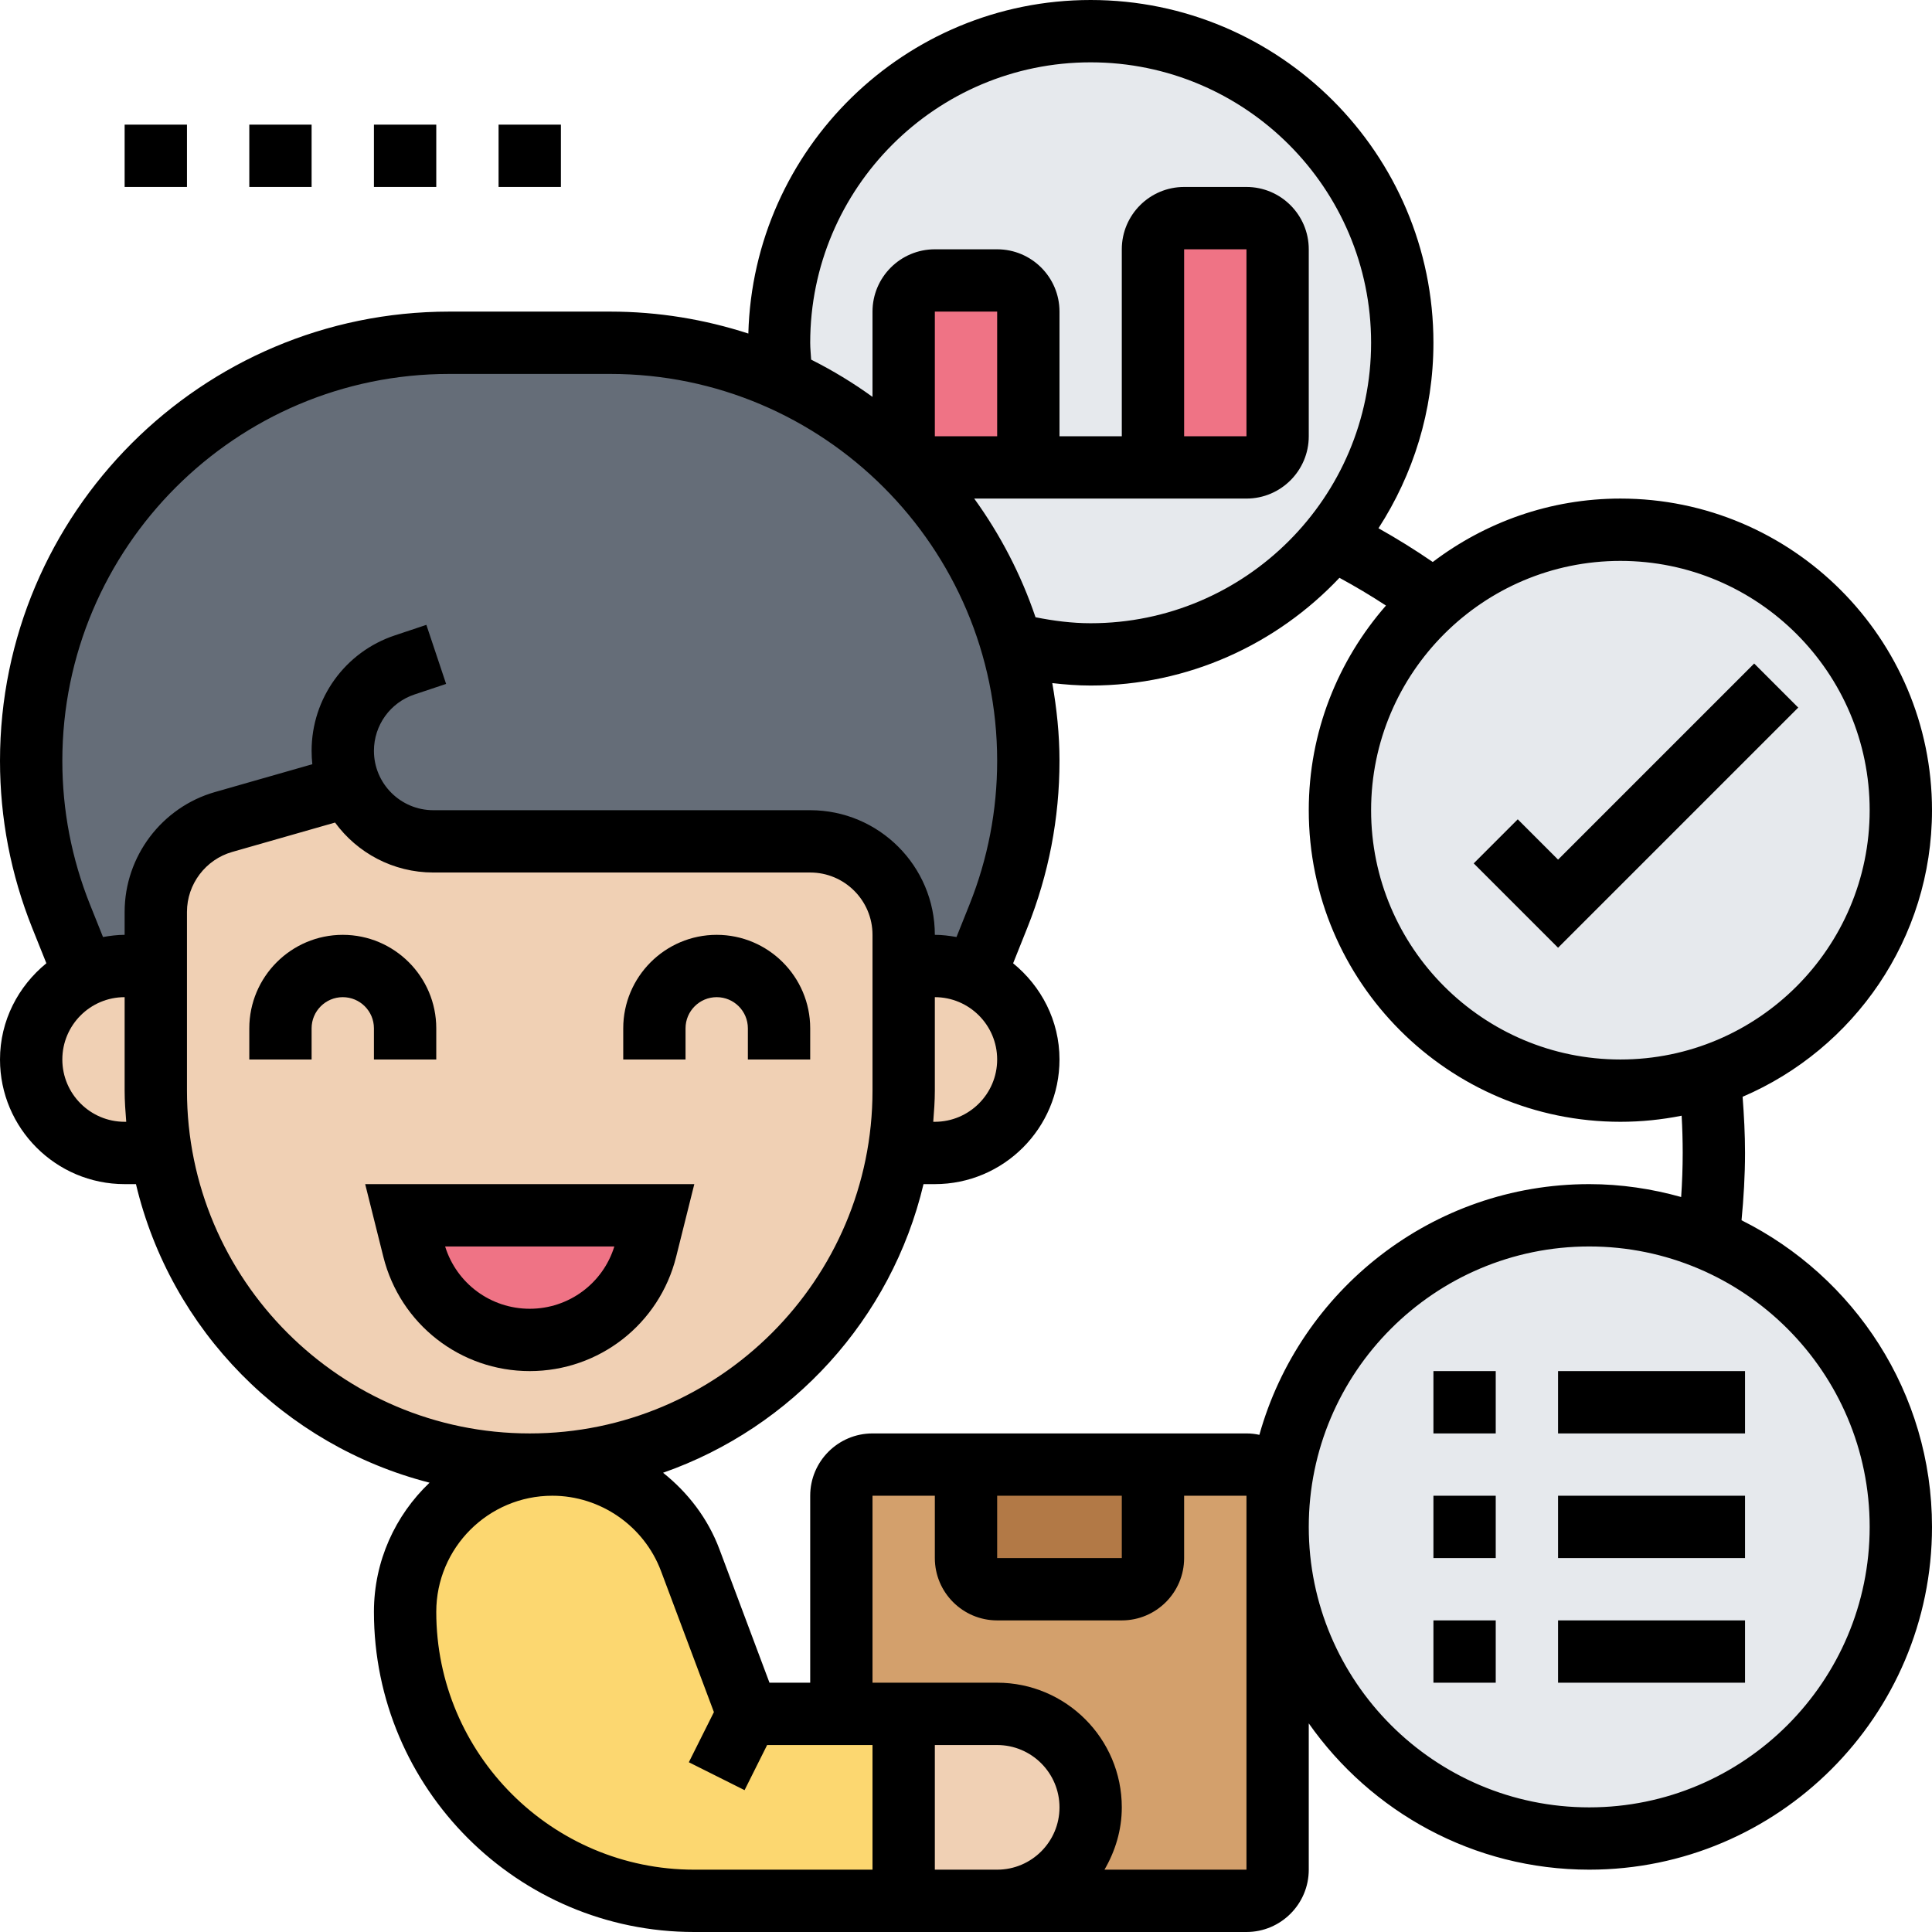
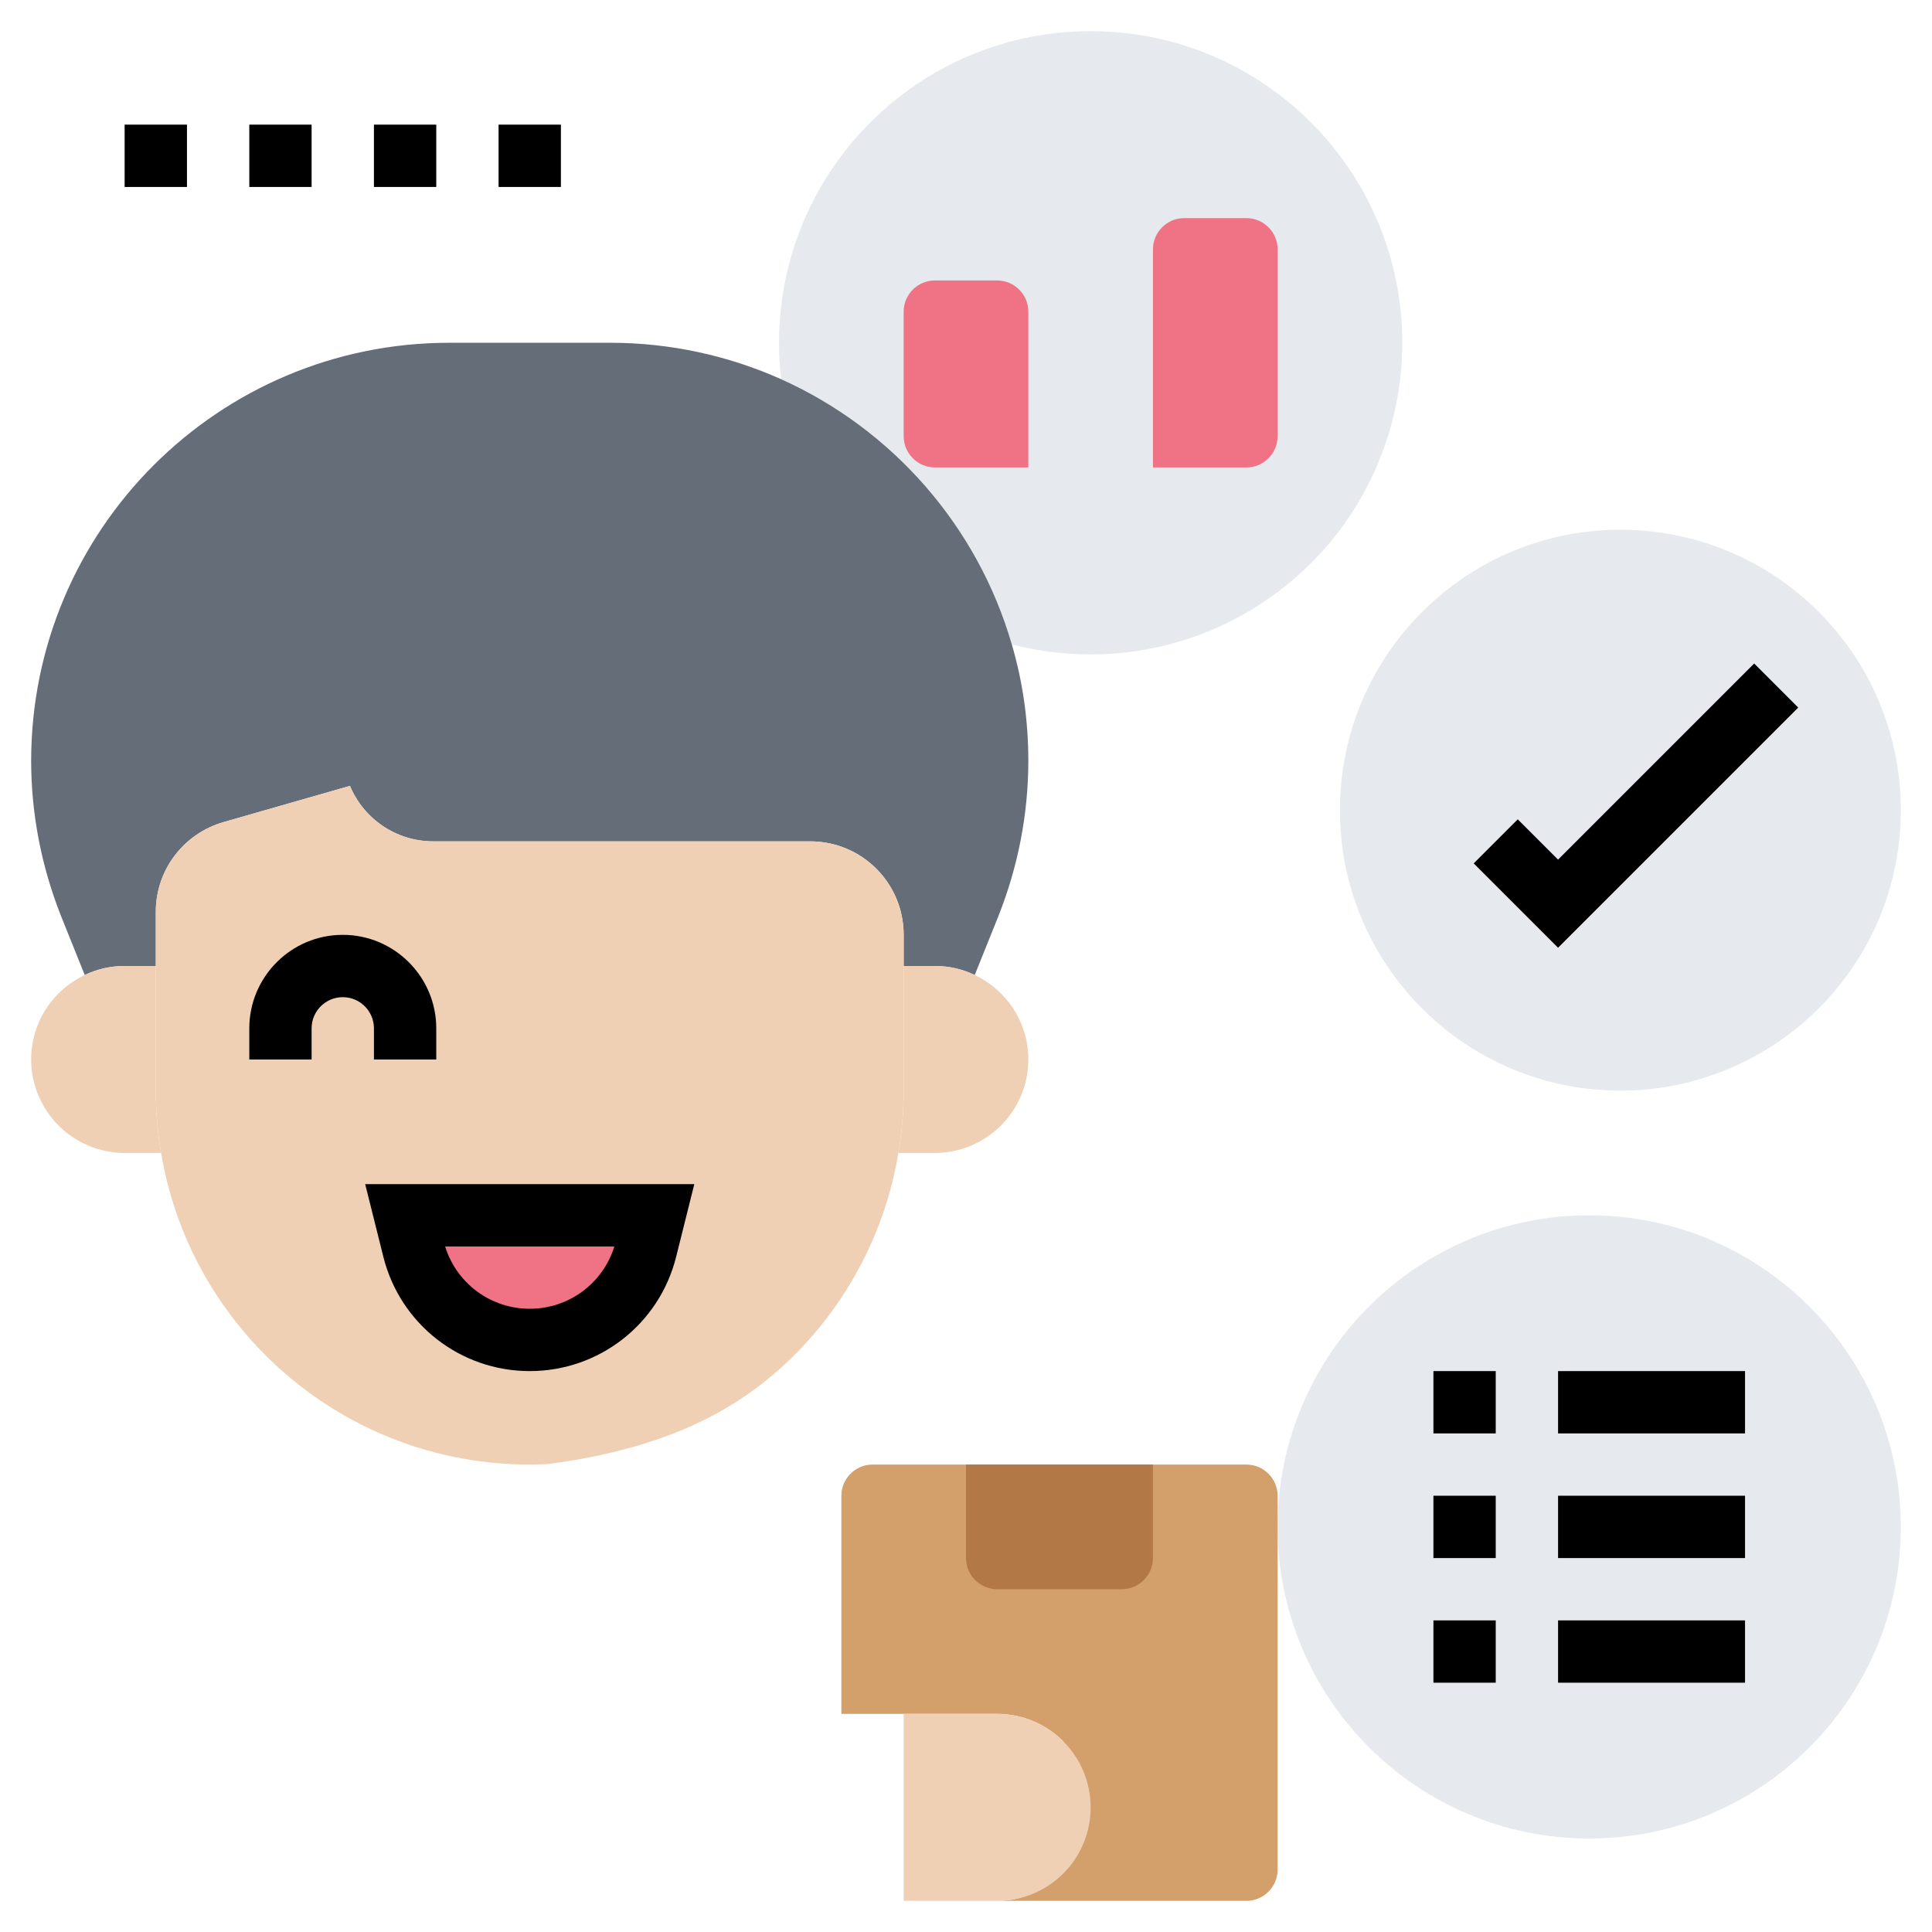
<svg xmlns="http://www.w3.org/2000/svg" width="360" zoomAndPan="magnify" viewBox="0 0 270 270" height="360" preserveAspectRatio="xMidYMid meet" version="1.0">
  <rect x="-27" width="324" fill="rgb(100%, 100%, 100%)" y="-27" height="324" fill-opacity="1" />
  <rect x="-27" width="324" fill="rgb(100%, 100%, 100%)" y="-27" height="324" fill-opacity="1" />
  <rect x="-27" width="324" fill="rgb(100%, 100%, 100%)" y="-27" height="324" fill-opacity="1" />
  <rect x="-27" width="324" fill="rgb(100%, 100%, 100%)" y="-27" height="324" fill-opacity="1" />
  <path fill="rgb(90.199%, 91.37%, 92.94%)" d="M 226.453 74.031 C 248.094 74.031 265.645 91.582 265.645 113.227 C 265.645 130.516 254.453 145.191 238.906 150.371 C 234.988 151.723 230.805 152.418 226.453 152.418 C 204.809 152.418 187.258 134.871 187.258 113.227 C 187.258 101.555 192.352 91.102 200.453 83.918 C 207.332 77.777 216.48 74.031 226.453 74.031 Z M 226.453 74.031 " fill-opacity="1" fill-rule="nonzero" />
  <path fill="rgb(90.199%, 91.37%, 92.94%)" d="M 141.402 90.059 C 136.609 73.508 124.68 59.965 109.176 53 C 108.957 51.344 108.871 49.645 108.871 47.902 C 108.871 23.863 128.379 4.355 152.418 4.355 C 176.457 4.355 195.969 23.863 195.969 47.902 C 195.969 58.27 192.309 67.805 186.301 75.297 C 178.285 85.137 166.094 91.453 152.418 91.453 C 148.629 91.453 144.93 90.973 141.402 90.059 Z M 141.402 90.059 " fill-opacity="1" fill-rule="nonzero" />
  <path fill="rgb(93.729%, 45.099%, 52.159%)" d="M 178.547 34.84 L 178.547 60.969 C 178.547 63.363 176.59 65.324 174.195 65.324 L 161.129 65.324 L 161.129 34.84 C 161.129 32.445 163.09 30.484 165.484 30.484 L 174.195 30.484 C 176.59 30.484 178.547 32.445 178.547 34.84 Z M 178.547 34.84 " fill-opacity="1" fill-rule="nonzero" />
  <path fill="rgb(93.729%, 45.099%, 52.159%)" d="M 143.711 43.547 L 143.711 65.324 L 130.645 65.324 C 128.25 65.324 126.289 63.363 126.289 60.969 L 126.289 43.547 C 126.289 41.152 128.25 39.195 130.645 39.195 L 139.355 39.195 C 141.75 39.195 143.711 41.152 143.711 43.547 Z M 143.711 43.547 " fill-opacity="1" fill-rule="nonzero" />
  <path fill="rgb(39.609%, 42.749%, 47.06%)" d="M 126.289 130.645 C 126.289 123.418 120.453 117.582 113.227 117.582 L 60.574 117.582 C 55.305 117.582 50.82 114.402 48.906 109.828 L 31.27 114.879 C 25.648 116.492 21.773 121.586 21.773 127.422 L 21.773 135 L 17.418 135 C 15.418 135 13.543 135.434 11.844 136.262 L 8.535 128.031 C 5.793 121.109 4.355 113.75 4.355 106.344 C 4.355 90.23 10.887 75.602 21.469 65.02 C 32.051 54.434 46.684 47.902 62.797 47.902 L 85.27 47.902 C 93.758 47.902 101.859 49.73 109.176 53 C 124.68 59.965 136.609 73.508 141.402 90.059 C 142.926 95.242 143.711 100.684 143.711 106.344 C 143.711 113.75 142.273 121.109 139.527 128.031 L 136.219 136.262 C 134.52 135.434 132.648 135 130.645 135 L 126.289 135 Z M 126.289 130.645 " fill-opacity="1" fill-rule="nonzero" />
  <path fill="rgb(90.199%, 91.37%, 92.94%)" d="M 238.777 173.148 C 254.539 179.723 265.645 195.27 265.645 213.387 C 265.645 237.426 246.137 256.934 222.098 256.934 C 198.059 256.934 178.547 237.426 178.547 213.387 C 178.547 189.348 198.059 169.84 222.098 169.84 C 228.02 169.84 233.637 171.016 238.777 173.148 Z M 238.777 173.148 " fill-opacity="1" fill-rule="nonzero" />
-   <path fill="rgb(98.819%, 84.309%, 43.919%)" d="M 117.582 239.516 L 126.289 239.516 L 126.289 265.645 L 96.98 265.645 C 85.832 265.645 75.73 261.117 68.457 253.801 C 61.141 246.527 56.613 236.426 56.613 225.277 C 56.613 219.57 58.922 214.434 62.668 210.73 C 66.062 207.289 70.637 205.07 76.73 204.676 C 76.906 204.676 77.035 204.676 77.211 204.676 C 85.789 204.676 93.453 209.992 96.461 218.047 L 104.516 239.516 Z M 117.582 239.516 " fill-opacity="1" fill-rule="nonzero" />
-   <path fill="rgb(82.75%, 62.749%, 42.349%)" d="M 174.195 204.676 L 121.934 204.676 C 119.539 204.676 117.582 206.637 117.582 209.031 L 117.582 239.516 L 139.355 239.516 C 142.969 239.516 146.234 240.996 148.586 243.348 C 150.938 245.699 152.418 248.965 152.418 252.582 C 152.418 259.809 146.582 265.645 139.355 265.645 L 174.195 265.645 C 176.59 265.645 178.547 263.684 178.547 261.289 L 178.547 209.031 C 178.547 206.637 176.59 204.676 174.195 204.676 Z M 174.195 204.676 " fill-opacity="1" fill-rule="nonzero" />
+   <path fill="rgb(82.75%, 62.749%, 42.349%)" d="M 174.195 204.676 L 121.934 204.676 C 119.539 204.676 117.582 206.637 117.582 209.031 L 117.582 239.516 L 139.355 239.516 C 142.969 239.516 146.234 240.996 148.586 243.348 C 152.418 259.809 146.582 265.645 139.355 265.645 L 174.195 265.645 C 176.59 265.645 178.547 263.684 178.547 261.289 L 178.547 209.031 C 178.547 206.637 176.59 204.676 174.195 204.676 Z M 174.195 204.676 " fill-opacity="1" fill-rule="nonzero" />
  <path fill="rgb(69.8%, 47.449%, 27.449%)" d="M 161.129 204.676 L 161.129 217.742 C 161.129 220.137 159.168 222.098 156.773 222.098 L 139.355 222.098 C 136.961 222.098 135 220.137 135 217.742 L 135 204.676 Z M 161.129 204.676 " fill-opacity="1" fill-rule="nonzero" />
  <path fill="rgb(94.119%, 81.569%, 70.589%)" d="M 148.586 243.348 C 150.938 245.699 152.418 248.965 152.418 252.582 C 152.418 259.809 146.582 265.645 139.355 265.645 L 126.289 265.645 L 126.289 239.516 L 139.355 239.516 C 142.969 239.516 146.234 240.996 148.586 243.348 Z M 148.586 243.348 " fill-opacity="1" fill-rule="nonzero" />
  <path fill="rgb(94.119%, 81.569%, 70.589%)" d="M 136.219 136.262 C 140.66 138.352 143.711 142.84 143.711 148.066 C 143.711 151.68 142.23 154.945 139.879 157.297 C 137.527 159.648 134.258 161.129 130.645 161.129 L 125.551 161.129 C 126.027 158.297 126.289 155.379 126.289 152.418 L 126.289 135 L 130.645 135 C 132.648 135 134.52 135.434 136.219 136.262 Z M 136.219 136.262 " fill-opacity="1" fill-rule="nonzero" />
  <path fill="rgb(94.119%, 81.569%, 70.589%)" d="M 126.289 135 L 126.289 152.418 C 126.289 155.379 126.027 158.297 125.551 161.129 C 123.723 172.102 118.496 181.902 111.004 189.391 C 103.297 197.055 93.238 202.371 76.73 204.59 C 75.816 204.633 74.945 204.676 74.031 204.676 C 48.121 204.676 26.652 185.863 22.516 161.129 C 22.035 158.297 21.773 155.379 21.773 152.418 L 21.773 127.422 C 21.773 121.586 25.648 116.492 31.27 114.879 L 48.906 109.828 C 50.82 114.402 55.305 117.582 60.574 117.582 L 113.227 117.582 C 120.453 117.582 126.289 123.418 126.289 130.645 Z M 126.289 135 " fill-opacity="1" fill-rule="nonzero" />
  <path fill="rgb(94.119%, 81.569%, 70.589%)" d="M 22.516 161.129 L 17.418 161.129 C 13.805 161.129 10.539 159.648 8.188 157.297 C 5.836 154.945 4.355 151.68 4.355 148.066 C 4.355 142.84 7.402 138.352 11.844 136.262 C 13.543 135.434 15.418 135 17.418 135 L 21.773 135 L 21.773 152.418 C 21.773 155.379 22.035 158.297 22.516 161.129 Z M 22.516 161.129 " fill-opacity="1" fill-rule="nonzero" />
  <path fill="rgb(93.729%, 45.099%, 52.159%)" d="M 91.453 169.84 L 90.277 174.586 C 88.402 182.031 81.695 187.258 74.031 187.258 C 66.367 187.258 59.66 182.031 57.789 174.586 L 56.613 169.84 Z M 91.453 169.84 " fill-opacity="1" fill-rule="nonzero" />
  <path fill="rgb(0%, 0%, 0%)" d="M 94.492 175.641 L 97.031 165.484 L 51.035 165.484 L 53.574 175.641 C 55.926 185.047 64.34 191.613 74.031 191.613 C 83.727 191.613 92.141 185.047 94.492 175.641 Z M 62.207 174.195 L 85.855 174.195 C 84.258 179.359 79.492 182.902 74.031 182.902 C 68.57 182.902 63.809 179.359 62.207 174.195 Z M 62.207 174.195 " fill-opacity="1" fill-rule="nonzero" />
  <path fill="rgb(0%, 0%, 0%)" d="M 52.258 148.066 L 60.969 148.066 L 60.969 143.711 C 60.969 136.508 55.105 130.645 47.902 130.645 C 40.699 130.645 34.84 136.508 34.84 143.711 L 34.84 148.066 L 43.547 148.066 L 43.547 143.711 C 43.547 141.305 45.504 139.355 47.902 139.355 C 50.305 139.355 52.258 141.305 52.258 143.711 Z M 52.258 148.066 " fill-opacity="1" fill-rule="nonzero" />
-   <path fill="rgb(0%, 0%, 0%)" d="M 95.805 143.711 C 95.805 141.305 97.762 139.355 100.16 139.355 C 102.562 139.355 104.516 141.305 104.516 143.711 L 104.516 148.066 L 113.227 148.066 L 113.227 143.711 C 113.227 136.508 107.363 130.645 100.16 130.645 C 92.957 130.645 87.098 136.508 87.098 143.711 L 87.098 148.066 L 95.805 148.066 Z M 95.805 143.711 " fill-opacity="1" fill-rule="nonzero" />
  <path fill="rgb(0%, 0%, 0%)" d="M 17.418 17.418 L 26.129 17.418 L 26.129 26.129 L 17.418 26.129 Z M 17.418 17.418 " fill-opacity="1" fill-rule="nonzero" />
  <path fill="rgb(0%, 0%, 0%)" d="M 34.84 17.418 L 43.547 17.418 L 43.547 26.129 L 34.84 26.129 Z M 34.84 17.418 " fill-opacity="1" fill-rule="nonzero" />
  <path fill="rgb(0%, 0%, 0%)" d="M 52.258 17.418 L 60.969 17.418 L 60.969 26.129 L 52.258 26.129 Z M 52.258 17.418 " fill-opacity="1" fill-rule="nonzero" />
  <path fill="rgb(0%, 0%, 0%)" d="M 69.676 17.418 L 78.387 17.418 L 78.387 26.129 L 69.676 26.129 Z M 69.676 17.418 " fill-opacity="1" fill-rule="nonzero" />
-   <path fill="rgb(0%, 0%, 0%)" d="M 243.383 170.535 C 243.676 167.418 243.871 164.273 243.871 161.129 C 243.871 158.512 243.73 155.891 243.531 153.277 C 259.078 146.625 270 131.176 270 113.227 C 270 89.215 250.465 69.676 226.453 69.676 C 216.602 69.676 207.535 73.004 200.23 78.539 C 197.77 76.852 195.242 75.281 192.645 73.824 C 197.484 66.34 200.324 57.453 200.324 47.902 C 200.324 21.492 178.832 0 152.418 0 C 126.441 0 105.273 20.797 104.582 46.613 C 98.496 44.641 92.02 43.547 85.285 43.547 L 62.781 43.547 C 28.164 43.547 0 71.711 0 106.328 C 0 114.355 1.512 122.195 4.488 129.648 L 6.48 134.617 C 2.562 137.816 0 142.621 0 148.066 C 0 157.672 7.812 165.484 17.418 165.484 L 19 165.484 C 23.848 185.895 39.75 202.02 60.031 207.207 C 55.254 211.754 52.258 218.156 52.258 225.258 C 52.258 249.93 72.328 270 97 270 L 174.195 270 C 178.996 270 182.902 266.094 182.902 261.289 L 182.902 240.844 C 191.578 253.188 205.898 261.289 222.098 261.289 C 248.508 261.289 270 239.801 270 213.387 C 270 194.625 259.129 178.395 243.383 170.535 Z M 261.289 113.227 C 261.289 132.434 245.66 148.066 226.453 148.066 C 207.242 148.066 191.613 132.434 191.613 113.227 C 191.613 94.016 207.242 78.387 226.453 78.387 C 245.66 78.387 261.289 94.016 261.289 113.227 Z M 193.691 84.629 C 186.996 92.289 182.902 102.277 182.902 113.227 C 182.902 137.238 202.438 156.773 226.453 156.773 C 229.383 156.773 232.242 156.473 235.012 155.922 C 235.109 157.652 235.16 159.395 235.16 161.129 C 235.16 163.18 235.082 165.234 234.945 167.285 C 230.852 166.141 226.551 165.484 222.098 165.484 C 200.148 165.484 181.645 180.344 176 200.52 C 175.418 200.391 174.812 200.324 174.195 200.324 L 121.934 200.324 C 117.133 200.324 113.227 204.23 113.227 209.031 L 113.227 235.16 L 107.535 235.16 L 100.539 216.5 C 98.926 212.199 96.129 208.574 92.664 205.82 C 110.715 199.5 124.594 184.312 129.062 165.484 L 130.645 165.484 C 140.25 165.484 148.066 157.672 148.066 148.066 C 148.066 142.621 145.504 137.816 141.586 134.621 L 143.574 129.648 C 146.555 122.195 148.066 114.355 148.066 106.328 C 148.066 102.617 147.676 99.004 147.059 95.465 C 148.836 95.668 150.625 95.805 152.418 95.805 C 166.117 95.805 178.457 89.996 187.191 80.75 C 189.41 81.953 191.574 83.242 193.691 84.629 Z M 139.355 209.031 L 156.773 209.031 L 156.773 217.742 L 139.355 217.742 Z M 130.645 152.418 L 130.645 139.355 C 135.449 139.355 139.355 143.262 139.355 148.066 C 139.355 152.867 135.449 156.773 130.645 156.773 L 130.422 156.773 C 130.535 155.332 130.645 153.891 130.645 152.418 Z M 113.227 47.902 C 113.227 26.289 130.812 8.711 152.418 8.711 C 174.027 8.711 191.613 26.289 191.613 47.902 C 191.613 69.516 174.027 87.098 152.418 87.098 C 149.82 87.098 147.25 86.766 144.715 86.262 C 142.688 80.273 139.781 74.703 136.148 69.676 L 174.195 69.676 C 178.996 69.676 182.902 65.77 182.902 60.969 L 182.902 34.84 C 182.902 30.035 178.996 26.129 174.195 26.129 L 165.484 26.129 C 160.68 26.129 156.773 30.035 156.773 34.84 L 156.773 60.969 L 148.066 60.969 L 148.066 43.547 C 148.066 38.746 144.16 34.84 139.355 34.84 L 130.645 34.84 C 125.84 34.84 121.934 38.746 121.934 43.547 L 121.934 55.465 C 119.23 53.508 116.367 51.77 113.359 50.258 C 113.316 49.473 113.227 48.695 113.227 47.902 Z M 130.645 60.969 L 130.645 43.547 L 139.355 43.547 L 139.355 60.969 Z M 165.484 60.969 L 165.484 34.84 L 174.195 34.84 L 174.195 60.969 Z M 17.418 156.773 C 12.617 156.773 8.711 152.867 8.711 148.066 C 8.711 143.262 12.617 139.355 17.418 139.355 L 17.418 152.418 C 17.418 153.891 17.527 155.332 17.641 156.773 Z M 17.418 127.438 L 17.418 130.645 C 16.383 130.645 15.383 130.777 14.395 130.949 L 12.578 126.414 C 10.012 119.996 8.711 113.238 8.711 106.328 C 8.711 76.512 32.965 52.258 62.781 52.258 L 85.285 52.258 C 115.098 52.258 139.355 76.512 139.355 106.328 C 139.355 113.238 138.055 119.996 135.488 126.414 L 133.672 130.949 C 132.688 130.777 131.68 130.645 130.645 130.645 C 130.645 121.039 122.832 113.227 113.227 113.227 L 60.559 113.227 C 55.98 113.227 52.258 109.508 52.258 104.93 C 52.258 101.355 54.535 98.184 57.934 97.051 L 62.344 95.578 L 59.586 87.324 L 55.176 88.797 C 48.223 91.113 43.547 97.598 43.547 104.93 C 43.547 105.566 43.582 106.188 43.648 106.801 L 30.047 110.688 C 22.613 112.809 17.418 119.695 17.418 127.438 Z M 26.129 152.418 L 26.129 127.438 C 26.129 123.562 28.73 120.125 32.445 119.062 L 46.824 114.953 C 49.918 119.184 54.922 121.934 60.559 121.934 L 113.227 121.934 C 118.027 121.934 121.934 125.84 121.934 130.645 L 121.934 152.418 C 121.934 178.832 100.445 200.324 74.031 200.324 C 47.621 200.324 26.129 178.832 26.129 152.418 Z M 60.969 225.258 C 60.969 216.309 68.246 209.031 77.191 209.031 C 83.914 209.031 90.02 213.266 92.379 219.562 L 99.77 239.27 L 96.266 246.277 L 104.055 250.176 L 107.207 243.871 L 121.934 243.871 L 121.934 261.289 L 97 261.289 C 77.133 261.289 60.969 245.125 60.969 225.258 Z M 130.645 261.289 L 130.645 243.871 L 139.355 243.871 C 144.16 243.871 148.066 247.777 148.066 252.582 C 148.066 257.383 144.16 261.289 139.355 261.289 Z M 174.195 261.289 L 154.352 261.289 C 155.852 258.715 156.773 255.77 156.773 252.582 C 156.773 242.973 148.961 235.16 139.355 235.16 L 121.934 235.16 L 121.934 209.031 L 130.645 209.031 L 130.645 217.742 C 130.645 222.547 134.551 226.453 139.355 226.453 L 156.773 226.453 C 161.578 226.453 165.484 222.547 165.484 217.742 L 165.484 209.031 L 174.195 209.031 Z M 222.098 252.582 C 200.488 252.582 182.902 235 182.902 213.387 C 182.902 191.773 200.488 174.195 222.098 174.195 C 243.707 174.195 261.289 191.773 261.289 213.387 C 261.289 235 243.707 252.582 222.098 252.582 Z M 222.098 252.582 " fill-opacity="1" fill-rule="nonzero" />
  <path fill="rgb(0%, 0%, 0%)" d="M 200.324 191.613 L 209.031 191.613 L 209.031 200.324 L 200.324 200.324 Z M 200.324 191.613 " fill-opacity="1" fill-rule="nonzero" />
  <path fill="rgb(0%, 0%, 0%)" d="M 217.742 191.613 L 243.871 191.613 L 243.871 200.324 L 217.742 200.324 Z M 217.742 191.613 " fill-opacity="1" fill-rule="nonzero" />
  <path fill="rgb(0%, 0%, 0%)" d="M 200.324 209.031 L 209.031 209.031 L 209.031 217.742 L 200.324 217.742 Z M 200.324 209.031 " fill-opacity="1" fill-rule="nonzero" />
  <path fill="rgb(0%, 0%, 0%)" d="M 217.742 209.031 L 243.871 209.031 L 243.871 217.742 L 217.742 217.742 Z M 217.742 209.031 " fill-opacity="1" fill-rule="nonzero" />
  <path fill="rgb(0%, 0%, 0%)" d="M 200.324 226.453 L 209.031 226.453 L 209.031 235.16 L 200.324 235.16 Z M 200.324 226.453 " fill-opacity="1" fill-rule="nonzero" />
  <path fill="rgb(0%, 0%, 0%)" d="M 217.742 226.453 L 243.871 226.453 L 243.871 235.16 L 217.742 235.16 Z M 217.742 226.453 " fill-opacity="1" fill-rule="nonzero" />
  <path fill="rgb(0%, 0%, 0%)" d="M 251.305 98.887 L 245.148 92.727 L 217.742 120.133 L 212.109 114.5 L 205.953 120.66 L 217.742 132.449 Z M 251.305 98.887 " fill-opacity="1" fill-rule="nonzero" />
</svg>